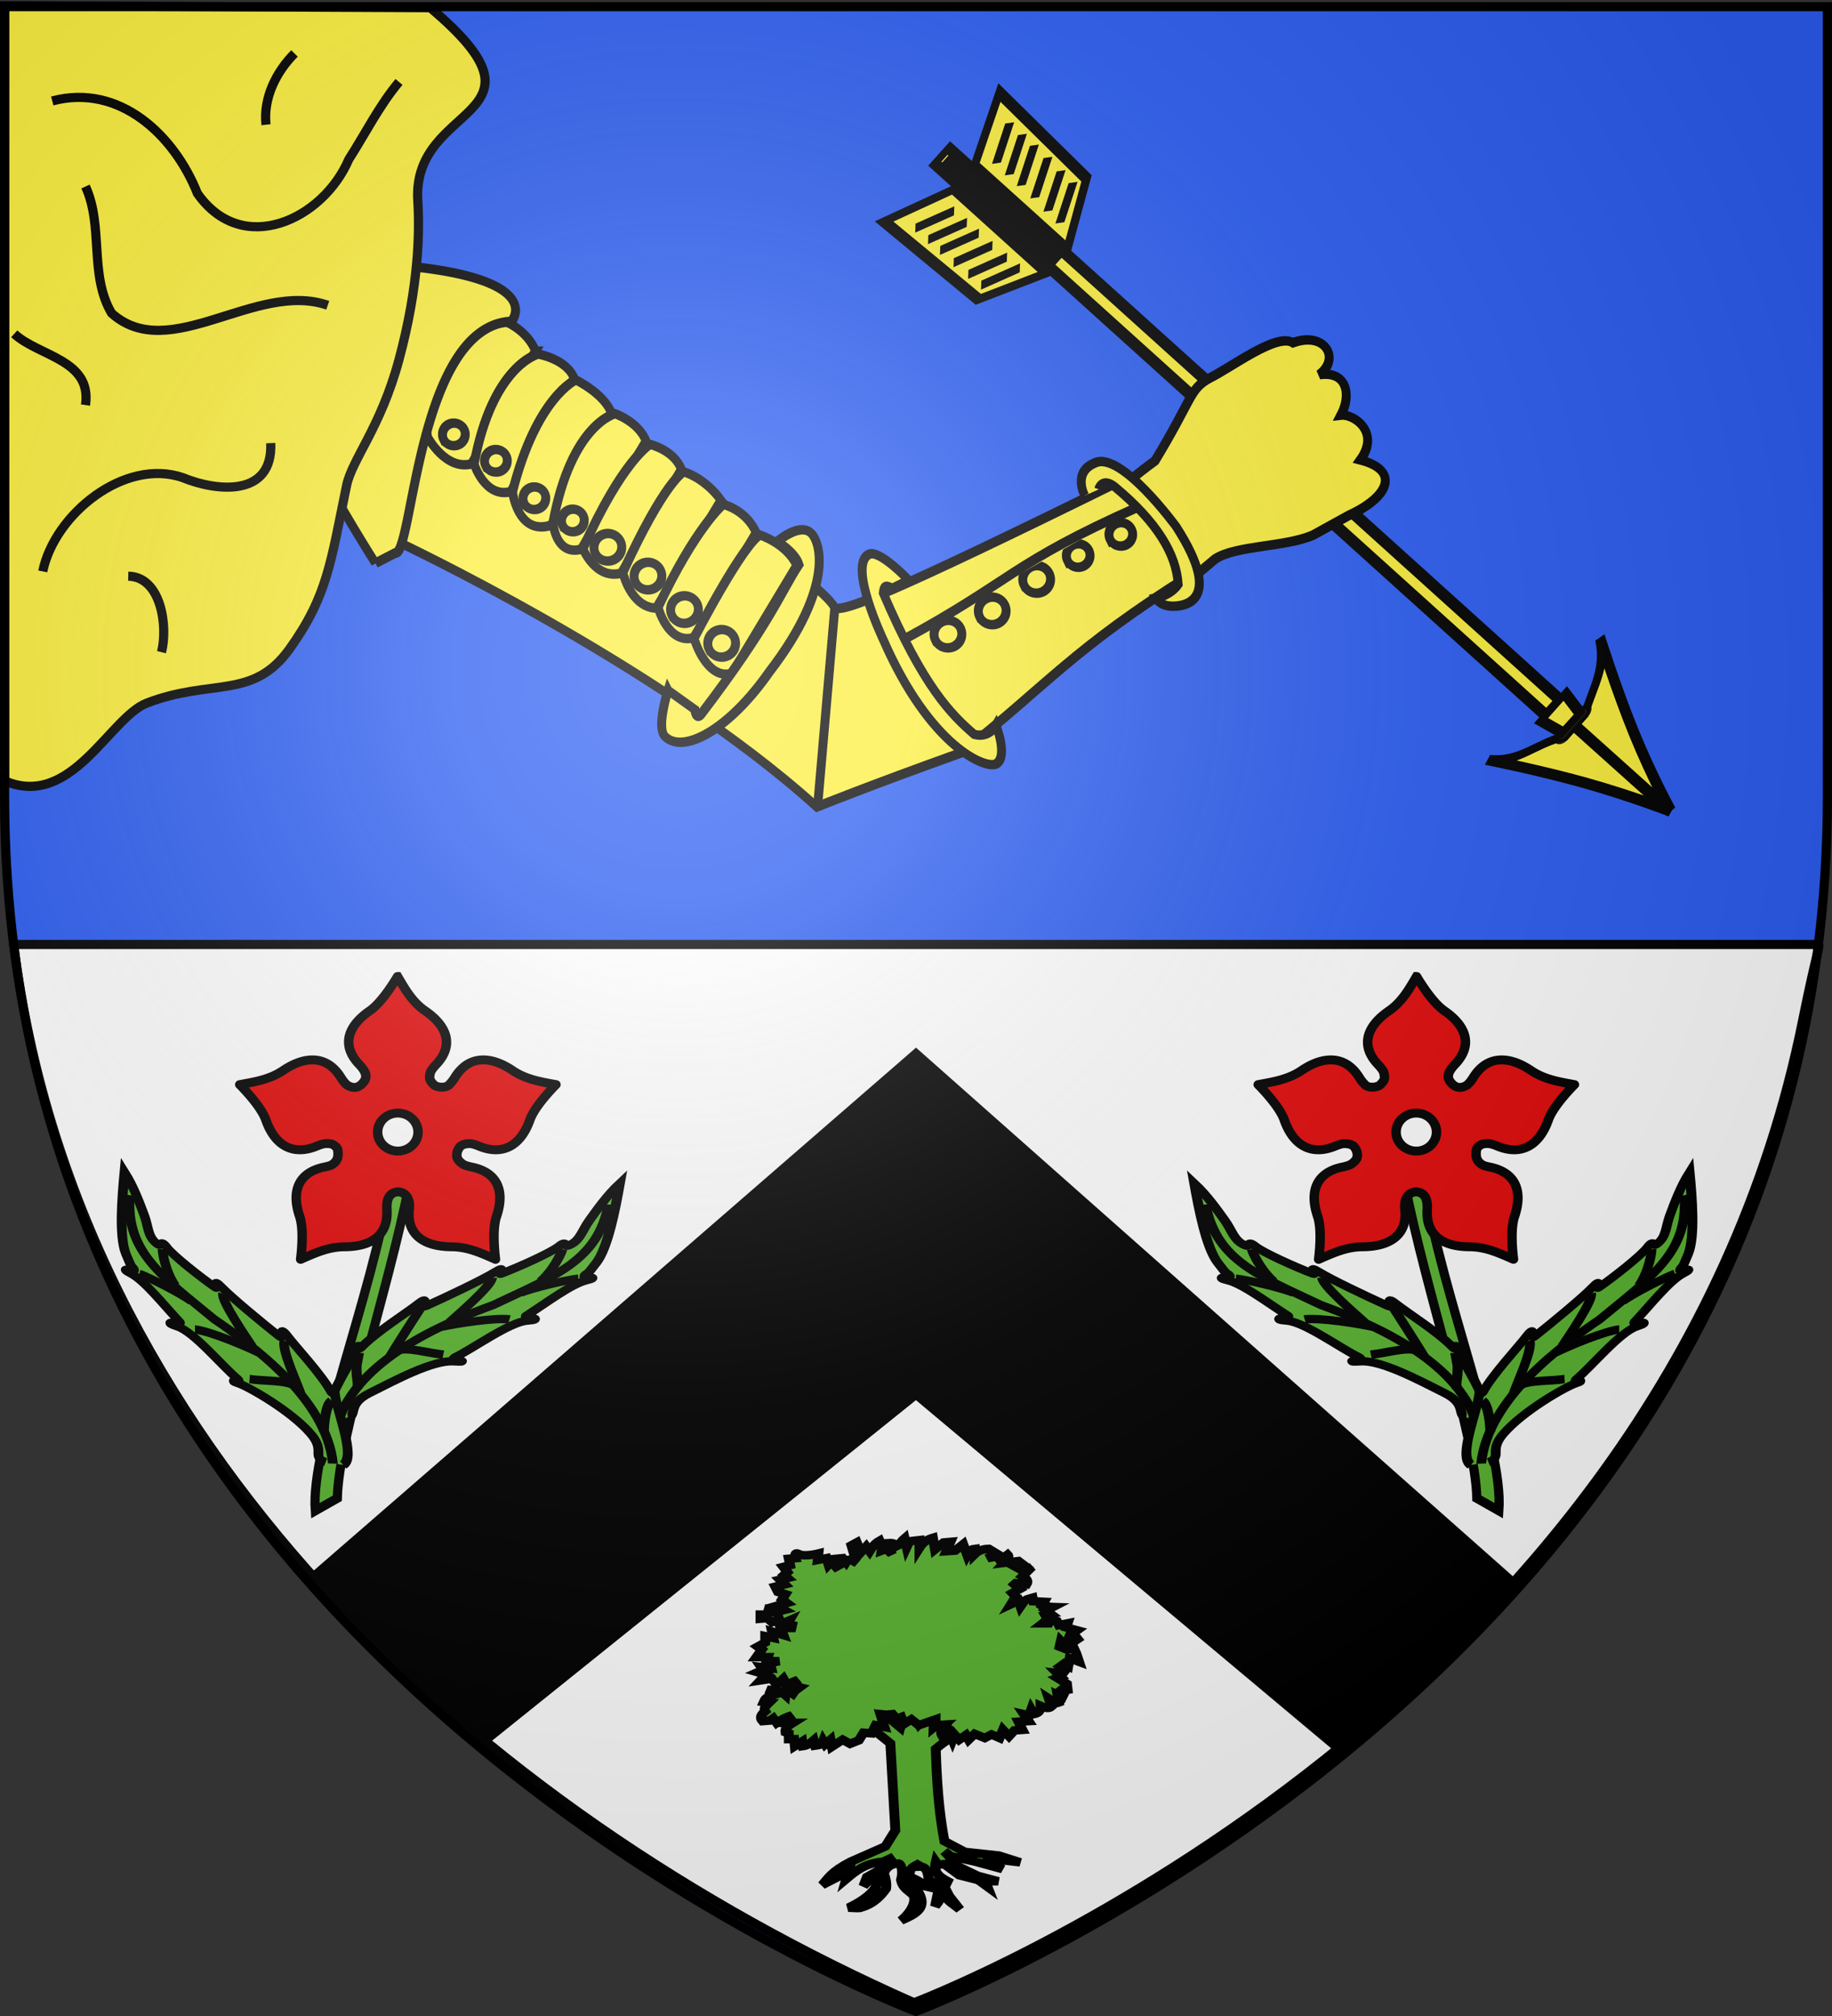
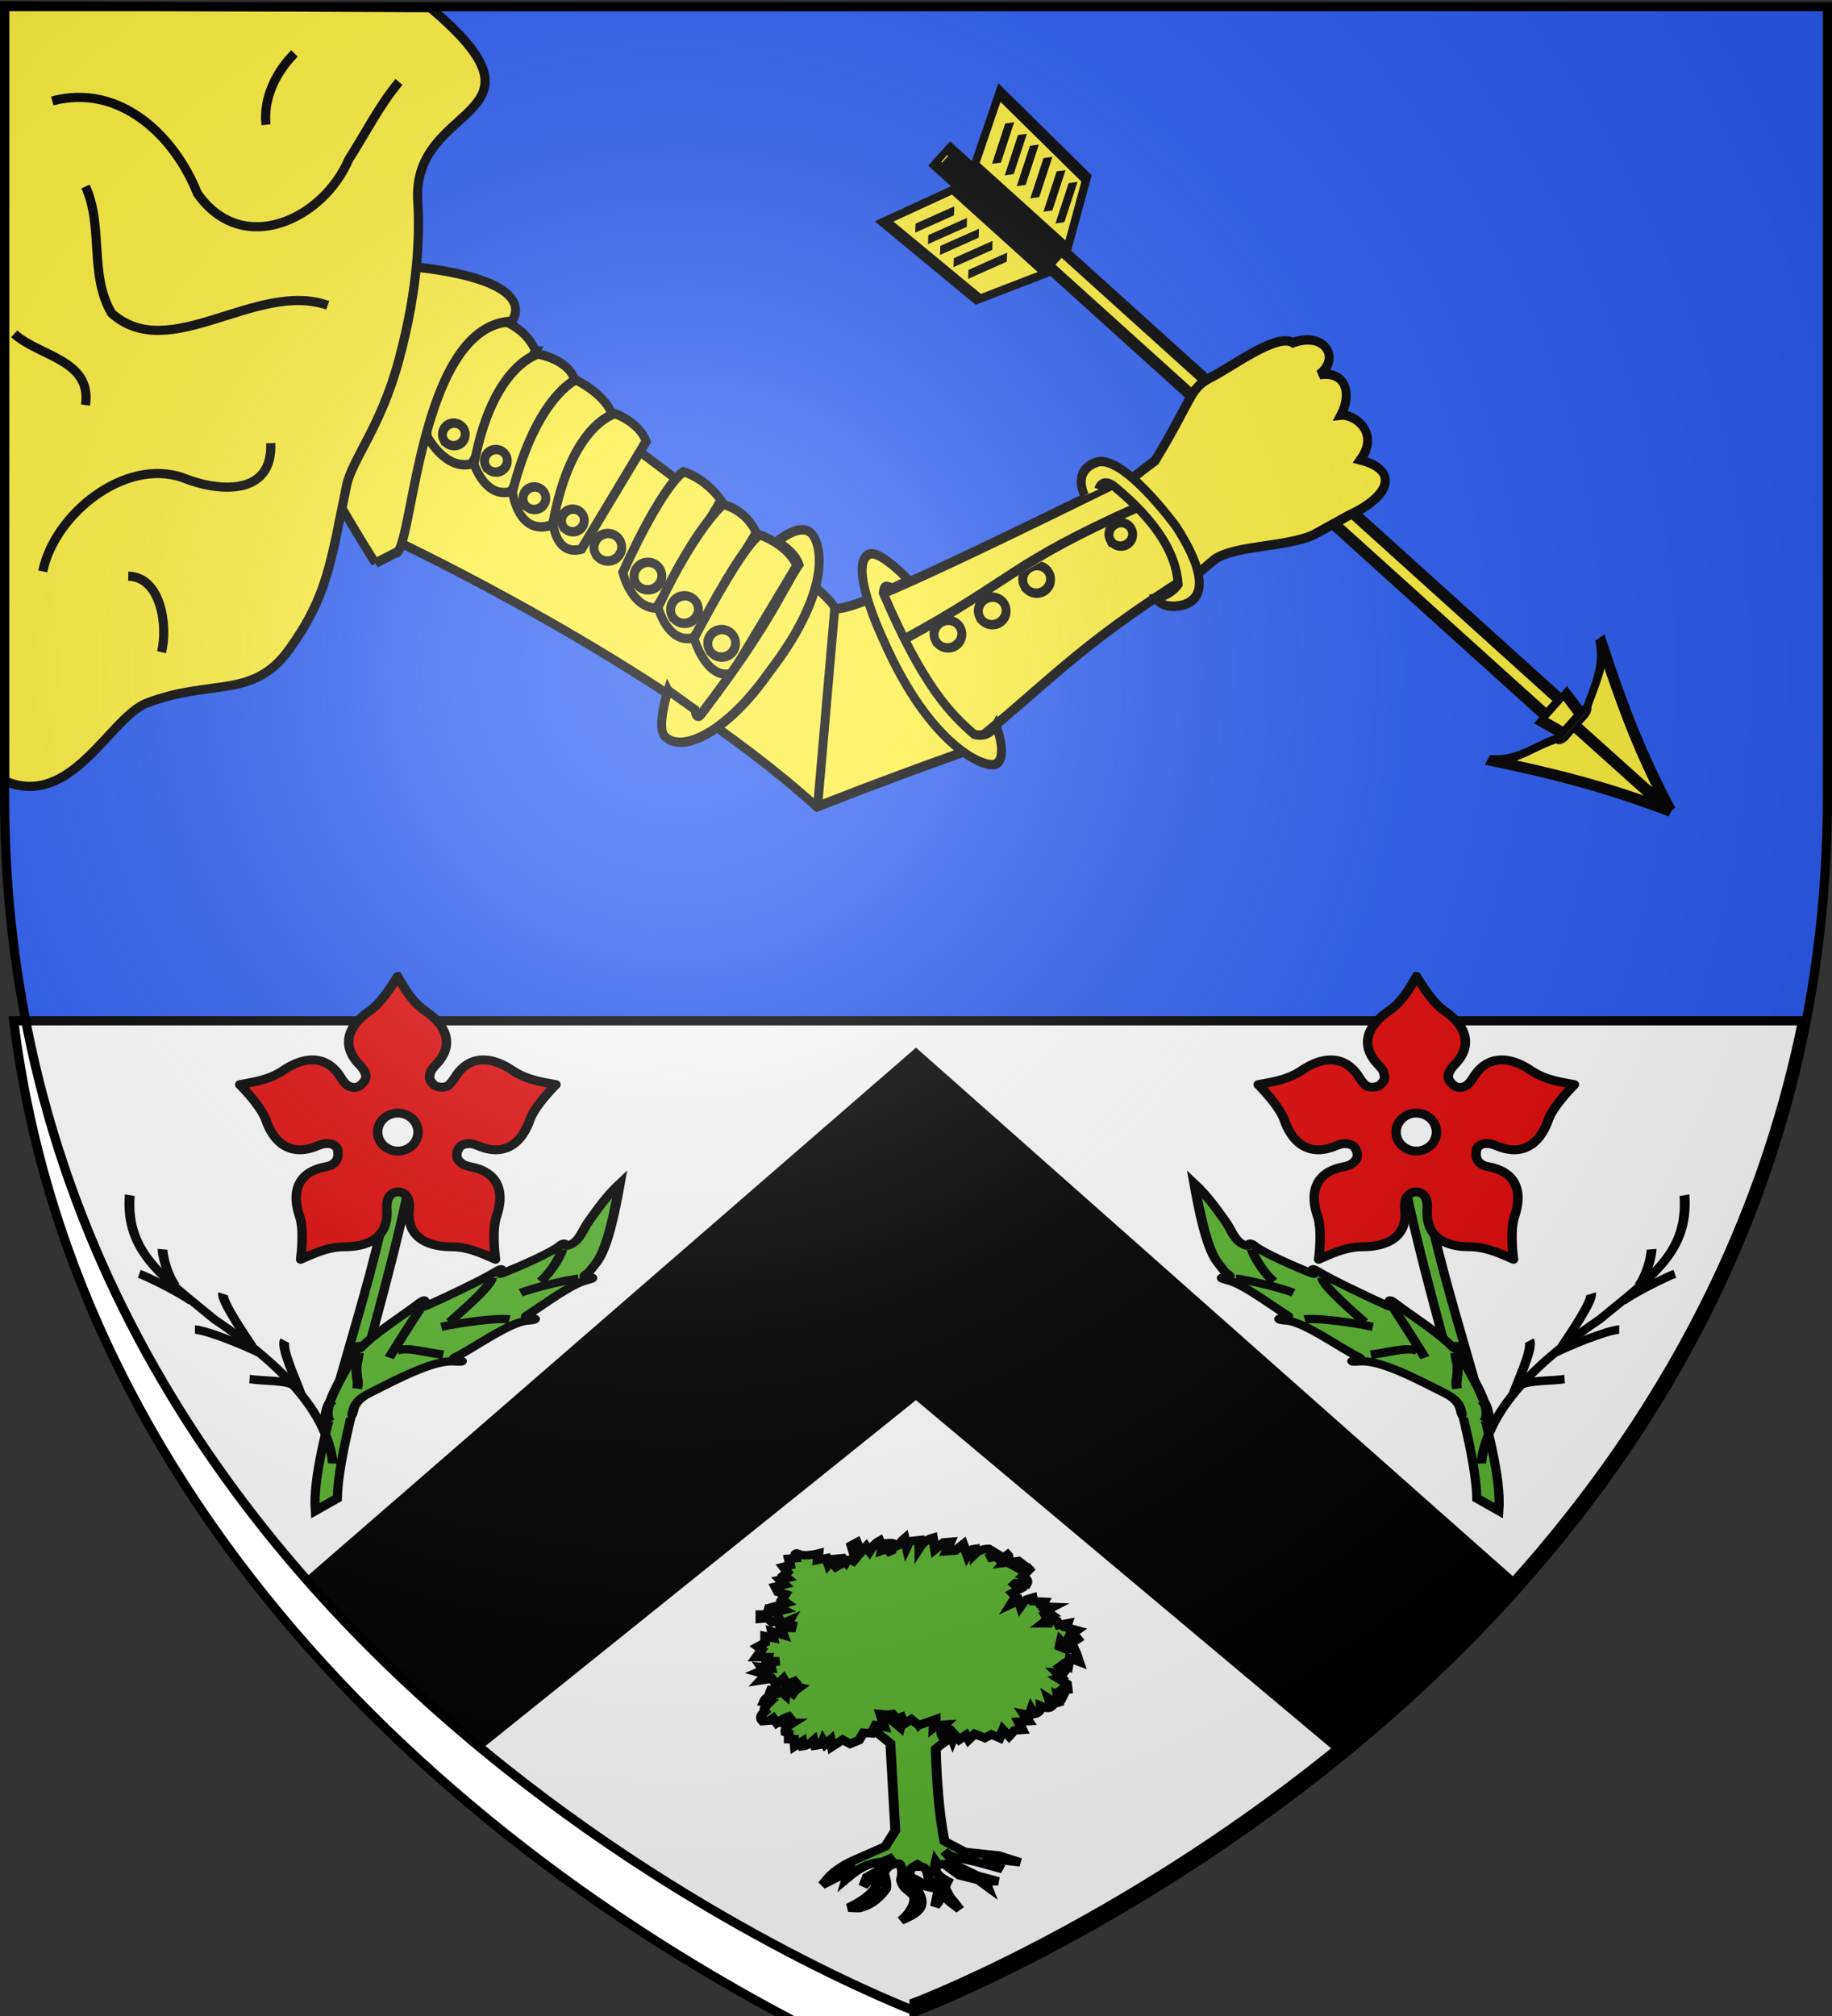
<svg xmlns="http://www.w3.org/2000/svg" xmlns:xlink="http://www.w3.org/1999/xlink" width="600" height="660" version="1.0">
  <rect width="100%" height="100%" fill="#333333" stroke="none" />
  <defs>
    <linearGradient id="h">
      <stop offset="0" style="stop-color:#fd0000;stop-opacity:1" />
      <stop offset=".5" style="stop-color:#e77275;stop-opacity:.659" />
      <stop offset="1" style="stop-color:black;stop-opacity:.323" />
    </linearGradient>
    <linearGradient id="b">
      <stop offset="0" style="stop-color:white;stop-opacity:.314" />
      <stop offset=".19" style="stop-color:white;stop-opacity:.251" />
      <stop offset=".6" style="stop-color:#6b6b6b;stop-opacity:.125" />
      <stop offset="1" style="stop-color:black;stop-opacity:.125" />
    </linearGradient>
    <linearGradient id="n">
      <stop offset="0" style="stop-color:#fd0000;stop-opacity:1" />
      <stop offset=".5" style="stop-color:#e77275;stop-opacity:.659" />
      <stop offset="1" style="stop-color:black;stop-opacity:.323" />
    </linearGradient>
    <linearGradient id="d">
      <stop offset="0" style="stop-color:#fd0000;stop-opacity:1" />
      <stop offset=".5" style="stop-color:#e77275;stop-opacity:.659" />
      <stop offset="1" style="stop-color:black;stop-opacity:.323" />
    </linearGradient>
    <linearGradient id="c">
      <stop offset="0" style="stop-color:white;stop-opacity:.314" />
      <stop offset=".19" style="stop-color:white;stop-opacity:.251" />
      <stop offset=".6" style="stop-color:#6b6b6b;stop-opacity:.125" />
      <stop offset="1" style="stop-color:black;stop-opacity:.125" />
    </linearGradient>
    <linearGradient id="f">
      <stop offset="0" style="stop-color:white;stop-opacity:1" />
      <stop offset="1" style="stop-color:white;stop-opacity:1" />
    </linearGradient>
    <linearGradient id="g">
      <stop offset="0" style="stop-color:white;stop-opacity:0" />
      <stop offset="1" style="stop-color:black;stop-opacity:.646" />
    </linearGradient>
    <linearGradient id="e">
      <stop offset="0" style="stop-color:white;stop-opacity:.314" />
      <stop offset=".19" style="stop-color:white;stop-opacity:.251" />
      <stop offset=".6" style="stop-color:#6b6b6b;stop-opacity:.125" />
      <stop offset="1" style="stop-color:black;stop-opacity:.125" />
    </linearGradient>
    <linearGradient id="a">
      <stop offset="0" style="stop-color:#fd0000;stop-opacity:1" />
      <stop offset=".5" style="stop-color:#e77275;stop-opacity:.659" />
      <stop offset="1" style="stop-color:black;stop-opacity:.323" />
    </linearGradient>
    <linearGradient id="i">
      <stop offset="0" style="stop-color:white;stop-opacity:.314" />
      <stop offset=".19" style="stop-color:white;stop-opacity:.251" />
      <stop offset=".6" style="stop-color:#6b6b6b;stop-opacity:.125" />
      <stop offset="1" style="stop-color:black;stop-opacity:.125" />
    </linearGradient>
    <linearGradient id="k">
      <stop offset="0" style="stop-color:white;stop-opacity:1" />
      <stop offset=".229" style="stop-color:white;stop-opacity:1" />
      <stop offset="1" style="stop-color:black;stop-opacity:1" />
    </linearGradient>
    <linearGradient id="j">
      <stop offset="0" style="stop-color:white;stop-opacity:0" />
      <stop offset="1" style="stop-color:black;stop-opacity:.646" />
    </linearGradient>
    <linearGradient id="l">
      <stop offset="0" style="stop-color:white;stop-opacity:.314" />
      <stop offset=".19" style="stop-color:white;stop-opacity:.251" />
      <stop offset=".6" style="stop-color:#6b6b6b;stop-opacity:.125" />
      <stop offset="1" style="stop-color:black;stop-opacity:.125" />
    </linearGradient>
    <linearGradient id="m">
      <stop offset="0" style="stop-color:white;stop-opacity:.314" />
      <stop offset=".19" style="stop-color:white;stop-opacity:.251" />
      <stop offset=".6" style="stop-color:#6b6b6b;stop-opacity:.125" />
      <stop offset="1" style="stop-color:black;stop-opacity:.125" />
    </linearGradient>
    <g id="p">
      <path id="o" d="M0 0v1h.5L0 0z" transform="rotate(18 3.157 -.5)" />
      <use xlink:href="#o" width="810" height="540" transform="scale(-1 1)" />
    </g>
    <g id="q">
      <use xlink:href="#p" width="810" height="540" transform="rotate(72)" />
      <use xlink:href="#p" width="810" height="540" transform="rotate(144)" />
    </g>
    <radialGradient xlink:href="#b" id="v" cx="221.445" cy="226.331" r="300" fx="221.445" fy="226.331" gradientTransform="matrix(1.353 0 0 1.349 -77.63 -85.747)" gradientUnits="userSpaceOnUse" />
  </defs>
  <g style="display:inline">
    <path d="M300 658.5s298.5-112.32 298.5-397.772V2.176H1.5v258.552C1.5 546.18 300 658.5 300 658.5z" style="fill:#2b5df2;fill-opacity:1;fill-rule:evenodd;stroke:none" />
-     <path d="M299.35 655.665s244.776-92.105 291.014-321.472c4.823-23.923 6.083-24.987 4.96-24.987H4.498c20.04 162.53 151.81 283.292 294.852 346.459z" style="fill:#fff;fill-opacity:1;fill-rule:evenodd;stroke:#000;stroke-width:3;stroke-linecap:butt;stroke-linejoin:miter;stroke-miterlimit:4;stroke-opacity:1;stroke-dasharray:none;display:inline" />
+     <path d="M299.35 655.665s244.776-92.105 291.014-321.472H4.498c20.04 162.53 151.81 283.292 294.852 346.459z" style="fill:#fff;fill-opacity:1;fill-rule:evenodd;stroke:#000;stroke-width:3;stroke-linecap:butt;stroke-linejoin:miter;stroke-miterlimit:4;stroke-opacity:1;stroke-dasharray:none;display:inline" />
    <path d="M300 344.972 102.203 516.633c16.372 21.592 36.43 37.68 54.64 54.778L300 456.441l140.254 117.554c18.25-17.134 39.638-33.575 56.041-55.222z" style="fill:#000;fill-opacity:1;fill-rule:evenodd;stroke:#000;stroke-width:3;stroke-linecap:butt;stroke-linejoin:miter;stroke-miterlimit:4;stroke-opacity:1;display:inline" />
    <g style="fill:#5ab532;stroke:#000;stroke-opacity:1;stroke-width:6.577;stroke-miterlimit:4;stroke-dasharray:none">
      <path d="m91.999 877.172 36.853 21.604 42.89-15.885-44.479-20.969L92 877.172z" style="fill:#5ab532;fill-opacity:1;fill-rule:evenodd;stroke:#000;stroke-opacity:1;stroke-width:6.577;stroke-miterlimit:4;stroke-dasharray:none" transform="matrix(.491 0 0 .424 236.921 189.383)" />
      <path d="M103.307 872.94 96.68 885.72l14.675 13.729 3.314 67.221-6.628 12.308-23.196 11.835c-12.98 7.815-14.76 12.575-18.936 17.99l17.516-10.416-1.42 5.681c6.263-6.082 12.56-12.136 24.616-13.255l7.1-3.787c-3.016 2.391-7.366 2.506-9.94 10.415l-8.048 5.207-2.367 7.1c2.84-3.834 5.68-6.055 8.521-6.153 3.022 6.4-5.388 15.58-18.462 22.723 3.763.216 7.893.505 8.047 0 9.132-2.808 14.108-9.9 17.042-14.676.542-3.944-.283-7.89-1.42-11.834 1.526-5.504 5.996-7.691 9.941-7.575 1.16.349 3.323 4.724 1.42 12.782 1.15 6.086 4.637 7.826 8.048 11.361 2.82 5.432-2.13 14.469-8.047 19.883 8.247-4.475 22.157-9.639 7.1-28.877l8.995 2.367c-1.714-2.367-4.84-4.734-9.941-7.101-1.596-8.41 4.107-8.305 7.1-11.361l-1.42 3.313c5.653-.287 5.881 4.85 6.628 9.468l6.627 8.048-2.367 13.255c1.429-2.424 2.523-2.511 4.734-10.415 3.945 6.907 7.89 8.931 11.835 12.782l-7.1-10.415-5.208-11.835 6.627 1.894c-7.202-4.264-12.368-7.359-10.414-16.569l1.42 2.367 4.26-.473 9.942 8.52 12.781 3.788 6.154 5.207-1.42-4.26h8.521l-13.728-4.26L156.8 994.6l-9.467-11.834 4.26 3.787 16.569 4.26 17.989 5.68-12.309-8.52 24.143 3.314-14.201-5.208-22.723-2.84-13.625-8.281c-3.916-23.828-5.118-47.421-5.784-71.249 6.422-6.328 11.906-9.839 17.515-13.728l-9.94-11.362-8.995 8.521.473-15.148-10.415 12.782-8.047-16.096-4.26 18.462-14.676-14.201z" style="fill:#5ab532;fill-opacity:1;fill-rule:evenodd;stroke:#000;stroke-width:6.577;stroke-linecap:butt;stroke-linejoin:miter;stroke-miterlimit:4;stroke-opacity:1;stroke-dasharray:none" transform="matrix(.491 0 0 .424 236.921 189.383)" />
      <path d="m108.753 877.318-4.044-.45 2.696 9.885-5.841-1.348-2.696 6.29-5.391-.45-3.146 5.842-5.84 2.696-4.943-3.146-7.188 5.392-.899-5.392-3.594 3.595-1.348-2.696c-1.2 3.586-3.386 3.232-5.392 3.594l-.898-4.043c-2.097 2.098-4.26 4.06-7.19 4.493l-.449-3.595-4.942 3.595-.45-5.392h-3.593v-4.493l-2.247-.898c-.445-2.92 2.045-5.105 4.942-7.19H40.91l4.942-5.84c-3.445 1.232-6.89 2.923-10.334 5.84l-2.246-3.594-2.247 1.798-4.942.449c-2.026-2.546-.96-5.092 1.797-7.638-1.305-2.247.693-4.493 2.696-6.74l-3.594-.449c.752-1.947 1.135-3.894 7.638-5.84l-5.392-3.595c4.282.393 8.665.387 12.131 4.044l.45-4.493 4.492 3.594 1.348-2.246 3.145-2.696-4.942-1.348 4.044-4.493-7.638 3.594-2.247-4.493-4.493 4.943-3.145-4.943-7.638 1.348 3.594-4.493-5.391-1.797 3.594-1.797-1.348-2.247 6.74.899-.899-4.044 6.29-1.348h-8.536l.898-3.145h-7.638l3.595-5.84-2.696-2.247 4.942-3.145v-4.942l5.392 1.347-.899-4.942 7.638 2.696-1.797-5.392h7.189l.449-2.246-3.145-.899 1.348-2.695-5.392 2.695-1.348-3.594-4.942 2.246-3.145-3.145-4.493.45v-3.145h4.493l.899-3.595 4.043 1.797 6.29-1.797-4.942-3.145 6.74-2.246-3.145-2.696 2.246-4.044-4.942-1.797-1.797-4.044 6.29-1.797-3.145-3.594 4.942-1.348-2.247-2.247 2.247-2.246-2.696-4.044 4.493-1.348-.898-4.942 4.492-.45s-1.347-5.39 2.247-3.144c3.594 2.246 13.03-.45 13.03-.45l-.45 4.943 5.841-1.348 1.348 4.942 1.797-2.247 3.145 4.044 3.595-2.246c-1.69-.706-2.232-2.561-3.145-4.044l4.043-.45 2.247 3.146c1.647-3.062 3.295-1.97 4.942-.899l1.348-1.797-2.696-10.334 3.595-2.246 2.695 7.638 3.595-4.493 2.246 3.594c1.629-3.005 3.441-5.917 6.74-8.087 1.419 3.516 1.614 5.808 1.348 7.638l3.145-1.348 3.594 4.044-2.246-8.537c4.283-.39 5.799 1.988 7.638 4.044-.813-2.546.575-5.092 3.145-7.638l1.348 6.739 1.797-4.493 6.74-.899v5.841c2.497-4.534 5.646-6.468 8.985-7.638l1.348 8.986 5.84-5.391 4.494-.45-2.696 7.19 5.841-.45 5.392-4.942 2.695 8.536c1.055-2.042 1.483-4.503 4.943-4.942v4.044c2.307-2.605 5.433-3.981 9.435-4.044l4.493 3.145-5.392 4.044 6.29-1.348 2.247 3.145 4.942-4.493c1.333 1.576-.234 3.878-2.246 6.29l9.435-1.348 3.594 3.145-5.391 1.348 3.594 2.247h2.696l4.493-2.247-6.29 7.189c2.788 1.719 4.133 3.726 2.696 6.29l-7.19-.899-.898.9 3.595 3.593-4.943 3.146 2.247 2.695-3.145 5.841 4.942-2.696 1.348 4.493c1.417-2.326 2.376-5.111 5.391-5.84l2.696-.9.45 2.697 7.188.449-2.696 5.392c3.487-3.012 5.829-1.448 8.537-1.348l-4.493 2.695 3.145 2.696-3.594.899c1.393 2.595.174 4.536-1.797 6.29h4.043l1.798-3.145 3.594 1.348 1.348 3.145 5.84-1.348-.898 3.145 7.189 2.247-2.696 2.246 3.145 4.493-4.044 3.145-2.246-3.145-1.797 4.942-3.145-3.594-.899 4.493 4.942 2.246 4.493-1.347 1.798 4.492 1.797 6.29-6.29-2.695-.899 5.84-2.696-1.796-2.696 2.246 3.595 2.696-1.797 2.696-4.044-.45 2.696 3.145-2.247.899 6.29 4.493.45 4.493-2.696.45-3.145-2.697 3.594 4.943-1.348 3.145-3.145-1.797.899 5.84c-3.559 1.576-4.717-1.65-6.74-3.145l1.798 6.29c-1.866 1.976-4.49.91-7.19-.449.11 3.302-1.214 5.529-4.492 6.29l-1.797-3.594-1.348 4.493-3.595-.899 3.145 5.392-6.74.45 2.697 6.29-5.392.449-3.594 4.493-4.044-4.943-2.246 6.29-5.392-2.695-4.493 2.696-6.74-3.145-4.043 4.492-1.797-3.594-4.493 3.594-3.145-4.043-1.348 4.043-2.247-6.29-4.493 3.595c-1.59-2.996-.847-5.99 1.798-8.986l-6.29.45v-4.494l-11.233 4.493-4.942-4.493-4.943 3.594-1.797-5.391-3.145 1.348-2.696-3.595-4.043.45z" style="fill:#5ab532;fill-opacity:1;fill-rule:evenodd;stroke:#000;stroke-width:6.577;stroke-linecap:butt;stroke-linejoin:miter;stroke-miterlimit:4;stroke-opacity:1;stroke-dasharray:none" transform="matrix(.491 0 0 .424 236.921 189.383)" />
    </g>
    <g style="display:inline;stroke:#000;stroke-opacity:1;stroke-width:3;stroke-miterlimit:4;stroke-dasharray:none">
      <g style="stroke:#000;stroke-opacity:1;stroke-width:3;stroke-miterlimit:4;stroke-dasharray:none" transform="translate(-451.04 385.292)">
        <path id="r" d="M578.968 1.684c-6.443 38.582-26.256 86.228-24.676 107.616l7.228-4.094C561.904 85 578.11 37.882 585.06 2.388c-10.688-3.114 2.22-4.913-6.093-.704z" style="fill:#5ab532;fill-opacity:1;fill-rule:evenodd;stroke:#000;stroke-width:3;stroke-linecap:butt;stroke-linejoin:miter;stroke-miterlimit:4;stroke-opacity:1;stroke-dasharray:none" />
        <g style="stroke:#000;stroke-opacity:1;stroke-width:5.677;stroke-miterlimit:4;stroke-dasharray:none">
          <g id="s" style="stroke:#000;stroke-opacity:1;stroke-width:18.225;stroke-miterlimit:4;stroke-dasharray:none">
            <path d="M751.085-187.522c-16.48-33.62 64.919-111.64 84.285-144.41 4.81-8.138-1.36 8.396 6.44 2.627 32.072-23.717 97.18-48.727 121.531-61.547s.867 11.621 11.648 9.414c41.138-8.42 111.67-24.729 136.649-33.989 24.978-9.26 1.266 8.205 9.949 7.075 31.704-4.13 95.989-16.962 113.374-26.295 17.386-9.334 7.101 5.924 18.963 3.52 21.221-4.301 28.452-23.438 47.034-41.79 18.582-18.353 43.614-43.61 71.181-61.516-21.483 53.426-53.29 129.749-80.386 155.24-27.095 25.49-18.387 14.887-26.941 20.858-6.795 4.742 28.88 11.982.573 11.418-28.308-.565-80.35 25.544-122.572 42.142-4.497 1.769 32.536 18.013.29 10.848-32.244-7.164-107.584 29.081-144.734 37.85-10.928 2.578 31.244 21.125-3.766 7.54-35.613-13.82-106.933 6.76-161.571 20.874-45.865 11.849-32.29 41.924-49.66 39.447" style="fill:#5ab532;fill-opacity:1;fill-rule:evenodd;stroke:#000;stroke-width:18.225;stroke-linecap:butt;stroke-linejoin:miter;stroke-miterlimit:4;stroke-opacity:1;stroke-dasharray:none" transform="matrix(.176 -.046 .042 .143 434.995 141.664)" />
-             <path d="M769.853-193.618c71.89-117.692 241.407-143.24 321.849-152.564 120.603-27.869 202.17-35.136 250.4-149.512" style="fill:none;stroke:#000;stroke-width:18.225;stroke-linecap:butt;stroke-linejoin:miter;stroke-miterlimit:4;stroke-opacity:1;stroke-dasharray:none" transform="matrix(.176 -.046 .042 .143 434.995 141.664)" />
            <path d="M813.847-244.08c7.03-13.896 3.112-20.662 10.72-48.801l10.726-26.3m49.944 27.145c12.252-14.942 72.007-80.194 81.738-90.698m40.492 48.742c20.215-12.59 91.62-54.4 95.306-70.227m82.073 34.12c19.885-10.749 44.634-37.787 54.525-56.198M902.053-302.451c20.076-3.47 53.453 23.212 78.088 33.89m10.696-60.082c25.84 1.183 97.209 9.658 121.479 22.088m32.959-50.28c23.292-4.053 87.784-1.765 106.734 1.723" style="fill:none;stroke:#000;stroke-width:18.225;stroke-linecap:butt;stroke-linejoin:miter;stroke-miterlimit:4;stroke-opacity:1;stroke-dasharray:none" transform="matrix(.176 -.046 .042 .143 434.995 141.664)" />
          </g>
        </g>
        <g style="stroke:#000;stroke-opacity:1;stroke-width:5.677;stroke-miterlimit:4;stroke-dasharray:none">
          <g id="t" style="stroke:#000;stroke-opacity:1;stroke-width:18.225;stroke-miterlimit:4;stroke-dasharray:none">
-             <path d="M752.764-201.763c-13.333-29.764 63.24-97.398 82.606-130.17 4.81-8.137-1.36 8.397 6.44 2.628 32.072-23.717 97.18-48.727 121.531-61.547s.867 11.621 11.648 9.414c41.138-8.42 111.67-24.729 136.649-33.989 24.978-9.26 1.266 8.205 9.949 7.075 31.704-4.13 95.989-16.962 113.374-26.295 17.386-9.334 7.101 5.924 18.963 3.52 21.221-4.301 28.451-23.438 47.034-41.79 18.582-18.353 43.614-43.61 71.181-61.516-21.483 53.426-53.29 129.749-80.386 155.24-27.096 25.49-18.387 14.887-26.941 20.858-6.795 4.742 28.88 11.982.573 11.418-28.308-.565-80.35 25.544-122.572 42.142-4.497 1.769 32.536 18.013.29 10.848-32.244-7.164-107.584 29.081-144.734 37.85-10.928 2.578 16.725 11.934-3.766 7.54-20.49-4.394-109.254-2.18-161.571 20.874-41.15 18.134-21.921 43-50.578 39.062" style="fill:#5ab532;fill-opacity:1;fill-rule:evenodd;stroke:#000;stroke-width:18.225;stroke-linecap:butt;stroke-linejoin:miter;stroke-miterlimit:4;stroke-opacity:1;stroke-dasharray:none" transform="matrix(-.158 -.086 -.079 .128 666.421 184.855)" />
            <path d="M769.853-193.618c71.89-117.692 241.407-143.24 321.849-152.564 120.603-27.869 202.17-35.136 250.4-149.512" style="fill:none;stroke:#000;stroke-width:18.225;stroke-linecap:butt;stroke-linejoin:miter;stroke-miterlimit:4;stroke-opacity:1;stroke-dasharray:none" transform="matrix(-.158 -.086 -.079 .128 666.421 184.855)" />
            <path d="M813.847-244.08c7.03-13.896 23.741-53.928 17.849-67.824v-.661m53.54 20.53c12.253-14.943 76.492-67.137 76.777-86.765m45.454 44.808c20.215-12.59 91.62-54.4 95.306-70.227m82.073 34.12c19.885-10.749 44.634-37.787 54.525-56.198M902.053-302.451c20.076-3.47 53.453 23.212 78.088 33.89m10.696-60.082c25.84 1.183 97.209 9.658 121.479 22.088m32.959-50.28c23.292-4.053 87.784-1.765 106.734 1.723" style="fill:none;stroke:#000;stroke-width:18.225;stroke-linecap:butt;stroke-linejoin:miter;stroke-miterlimit:4;stroke-opacity:1;stroke-dasharray:none" transform="matrix(-.158 -.086 -.079 .128 666.421 184.855)" />
          </g>
        </g>
        <g id="u" style="stroke:#000;stroke-opacity:1;stroke-width:5.677;stroke-miterlimit:4;stroke-dasharray:none">
          <g style="display:inline;stroke:#000;stroke-opacity:1;stroke-width:5.677;stroke-miterlimit:4;stroke-dasharray:none">
            <g style="stroke:#000;stroke-opacity:1;stroke-width:5.677;stroke-miterlimit:4;stroke-dasharray:none">
              <path d="M927.28 651.197c-.001-.044-8.655 16.005-16.594 21.843-13.968 10.272-16.98 22.6-6.532 34.313 4.848 5.434 5.345 8.937 1.532 12.75-.884.883-1.783 1.451-2.688 1.75-2.043.674-4.11.03-5.969-1.156-1.289-1.075-2.55-2.73-3.875-5-7.91-13.558-20.602-14.486-34.687-4.375-8.006 5.747-16.94 7.218-26.031 9-.042-.013 12.557 13.176 15.656 22.53 5.452 16.46 16.257 23.132 30.625 16.813 1.763-.775 3.298-1.294 4.656-1.562 1.822-.126 3.772-.165 5.188.687 1.436.865 2.527 1.874 2.75 3.375.733 4.945-.509 7.576-3.907 9.657-.031.02-.062.043-.093.062-1.122.45-2.452.82-4 1.156-15.338 3.334-20.138 15.074-14.875 31.594 2.991 9.39.567 27.473.593 27.438 8.403-3.903 16.49-7.975 26.344-8.032 17.338-.1 26.386-8.258 25.5-23.906-.571-10.094 4.33-11.015 6.688-11.25 2.809.092 7.57 2.156 6.719 11.25-1.57 15.618 8.162 23.807 25.5 23.906 9.855.057 17.94 4.129 26.343 8.032.026.035-2.397-18.048.594-27.438 5.263-16.52.432-28.26-14.906-31.594-1.889-.41-3.43-.884-4.688-1.468-1.787-1.158-3.373-2.63-4.031-4.438v-.031c-.01-.021-.025-.04-.031-.063-.293-1.079-.147-3.07.188-4.062.43-1.278 1.412-3.25 2.53-3.75 1.582-1.002 3.62-1.237 5.688-1.125 1.373.264 2.929.775 4.719 1.562 14.368 6.319 25.173-.353 30.625-16.812 3.1-9.355 15.698-22.544 15.656-22.531-9.092-1.782-18.025-3.253-26.031-9-14.085-10.11-26.777-9.183-34.687 4.375-1.078 1.846-2.115 3.26-3.157 4.312-1.84 2.791-7.803 2.373-9.718.219-1.213-1.471-1.728-2.037-2.125-3.063-.415-1.651-.122-3.477.5-5.25.676-1.335 1.738-2.781 3.187-4.406 10.45-11.712 7.406-24.072-6.562-34.344-7.94-5.838-12.09-13.872-16.594-21.968zm.156 87.343c6.702 0 12.156 5.454 12.156 12.157 0 6.702-5.454 12.125-12.156 12.125a12.117 12.117 0 0 1-12.125-12.125c0-6.703 5.422-12.157 12.125-12.157z" style="fill:#e20909;fill-opacity:1;fill-rule:evenodd;stroke:#000;stroke-width:5.677;stroke-linecap:butt;stroke-linejoin:miter;stroke-miterlimit:4;stroke-opacity:1;stroke-dasharray:none" transform="matrix(.545 0 0 .512 75.883 -399.02)" />
            </g>
          </g>
        </g>
        <use xlink:href="#r" width="600" height="660" style="stroke:#000;stroke-opacity:1;stroke-width:3;stroke-miterlimit:4;stroke-dasharray:none" transform="matrix(-1 0 0 1 1496.234 0)" />
        <use xlink:href="#s" width="600" height="660" style="stroke:#000;stroke-opacity:1;stroke-width:3;stroke-miterlimit:4;stroke-dasharray:none" transform="matrix(-1 0 0 1 1496.234 0)" />
        <use xlink:href="#t" width="600" height="660" style="stroke:#000;stroke-opacity:1;stroke-width:3;stroke-miterlimit:4;stroke-dasharray:none" transform="matrix(-1 0 0 1 1496.234 0)" />
        <use xlink:href="#u" width="600" height="660" style="stroke:#000;stroke-opacity:1;stroke-width:3;stroke-miterlimit:4;stroke-dasharray:none" transform="matrix(-1 0 0 1 1496.234 0)" />
      </g>
      <g style="fill:#fcef3c;display:inline;stroke:#000;stroke-opacity:1;stroke-width:1.984;stroke-miterlimit:4;stroke-dasharray:none">
        <g style="fill:#fcef3c;display:inline;stroke:#000;stroke-opacity:1;stroke-width:1.984;stroke-miterlimit:4;stroke-dasharray:none">
          <g style="fill:#fcef3c;stroke:#000;stroke-opacity:1;stroke-width:1.984;stroke-miterlimit:4;stroke-dasharray:none">
            <g style="fill:#fcef3c;display:inline;stroke:#000;stroke-opacity:1;stroke-width:4.243;stroke-miterlimit:4;stroke-dasharray:none">
              <g style="fill:#fcef3c;stroke:#000;stroke-opacity:1;stroke-width:4.474;stroke-miterlimit:4;stroke-dasharray:none" transform="matrix(-.578 .635 -.384 -.355 714.582 94.784)">
                <path d="M278.385 16.808s-4.776 23.448-12.342 49.962c-7.566 26.514-17.921 56.094-17.921 56.094 6.526-15.469 15.533-17.622 25.884-25.628l5.145-.099.179-.003 5.144-.1c9.55 10.948 19.757 10.474 26.957 26.298 0 0-10.506-28.175-18.768-54.806-8.262-26.632-14.278-51.718-14.278-51.718zM278.664 25.969l.652 71.162" style="fill:#fcef3c;fill-rule:evenodd;stroke:#000;stroke-width:4.474;stroke-linecap:butt;stroke-linejoin:miter;stroke-miterlimit:4;stroke-opacity:1;stroke-dasharray:none" />
                <rect width="14.984" height="3.123" x="270.208" y="102.496" ry="1.562" style="opacity:.9;fill:#fcef3c;fill-opacity:1;stroke:#000;stroke-width:4.474;stroke-miterlimit:4;stroke-opacity:1;stroke-dasharray:none" transform="rotate(-1.105) skewX(-.172)" />
                <path d="m274.386 100.342-1.64 15.03 13.877-.267-2.096-14.808-10.14.045z" style="fill:#fcef3c;fill-rule:evenodd;stroke:#000;stroke-width:4.474;stroke-linecap:butt;stroke-linejoin:miter;stroke-miterlimit:4;stroke-opacity:1;stroke-dasharray:none" />
              </g>
              <path d="M-614.179 273.951h487.421v7.594h-487.421z" style="fill:#fcef3c;fill-opacity:1;fill-rule:evenodd;stroke:#000;stroke-width:4.243;stroke-miterlimit:4;stroke-opacity:1;stroke-dasharray:none;stroke-dashoffset:0;display:inline" transform="matrix(.41 .37 -.605 .674 728.294 91.076)" />
              <g style="fill:#fcef3c;fill-opacity:1;stroke:#000;stroke-opacity:1;stroke-width:4.243;stroke-miterlimit:4;stroke-dasharray:none">
                <g style="fill:#fcef3c;fill-opacity:1;stroke:#000;stroke-width:4.243;stroke-opacity:1;stroke-miterlimit:4;stroke-dasharray:none">
                  <path d="m272.405 594.687-25.772 18.148 1.922-72.41 23.842-19.814.007 74.076zM283.35 594.315l25.771 18.148-1.922-72.41-23.842-19.814-.007 74.076z" style="fill:#fcef3c;fill-opacity:1;fill-rule:evenodd;stroke:#000;stroke-width:4.243;stroke-linecap:butt;stroke-linejoin:miter;stroke-opacity:1;display:inline;stroke-miterlimit:4;stroke-dasharray:none" transform="matrix(-.607 .673 -.41 -.37 728.294 91.076)" />
                  <path d="M277.76 519.846v90.463" style="fill:#fcef3c;fill-opacity:1;fill-rule:evenodd;stroke:#000;stroke-width:4.243;stroke-linecap:butt;stroke-linejoin:miter;stroke-opacity:1;stroke-miterlimit:4;stroke-dasharray:none" transform="matrix(-.607 .673 -.41 -.37 728.294 91.076)" />
                </g>
                <g style="fill:#fcef3c;fill-opacity:1;stroke:#000;stroke-opacity:1;stroke-width:4.243;stroke-miterlimit:4;stroke-dasharray:none">
                  <path d="m266.93 534.498-14.015 10.193" style="fill:#fcef3c;fill-opacity:1;fill-rule:evenodd;stroke:#000;stroke-width:4.243;stroke-linecap:butt;stroke-linejoin:miter;stroke-opacity:1;stroke-miterlimit:4;stroke-dasharray:none" transform="matrix(-.607 .673 -.41 -.37 728.294 91.076)" />
                  <path d="m266.68 544.446-14.015 10.193M266.293 555.521l-14.015 10.193M266.293 566.351l-14.015 10.193M266.293 575.907 252.278 586.1M266.293 586.1l-14.015 10.193" style="fill:#fcef3c;fill-opacity:1;fill-rule:evenodd;stroke:#000;stroke-width:4.243;stroke-linecap:butt;stroke-linejoin:miter;stroke-opacity:1;display:inline;stroke-miterlimit:4;stroke-dasharray:none" transform="matrix(-.607 .673 -.41 -.37 728.294 91.076)" />
                </g>
                <g style="fill:#fcef3c;fill-opacity:1;display:inline;stroke:#000;stroke-opacity:1;stroke-width:4.243;stroke-miterlimit:4;stroke-dasharray:none">
-                   <path d="m266.93 534.498-14.015 10.193" style="fill:#fcef3c;fill-opacity:1;fill-rule:evenodd;stroke:#000;stroke-width:4.243;stroke-linecap:butt;stroke-linejoin:miter;stroke-opacity:1;stroke-miterlimit:4;stroke-dasharray:none" transform="matrix(.607 -.673 -.41 -.37 391.147 465.098)" />
                  <path d="m266.68 544.446-14.015 10.193M266.293 555.521l-14.015 10.193M266.293 566.351l-14.015 10.193M266.293 575.907 252.278 586.1M266.293 586.1l-14.015 10.193" style="fill:#fcef3c;fill-opacity:1;fill-rule:evenodd;stroke:#000;stroke-width:4.243;stroke-linecap:butt;stroke-linejoin:miter;stroke-opacity:1;display:inline;stroke-miterlimit:4;stroke-dasharray:none" transform="matrix(.607 -.673 -.41 -.37 391.147 465.098)" />
                </g>
              </g>
            </g>
          </g>
        </g>
      </g>
      <g style="fill:#fcef3c;display:inline;stroke:#000;stroke-opacity:1;stroke-width:3;stroke-miterlimit:4;stroke-dasharray:none">
        <g style="fill:#fcef3c;display:inline;stroke:#000;stroke-opacity:1;stroke-width:3;stroke-miterlimit:4;stroke-dasharray:none">
          <g style="fill:#fcef3c;stroke:#000;stroke-opacity:1;stroke-width:3;stroke-miterlimit:4;stroke-dasharray:none">
            <g style="fill:#fcef3c;stroke:#000;stroke-opacity:1;stroke-width:3;stroke-miterlimit:4;stroke-dasharray:none">
              <g style="fill:#fcef3c;display:inline;stroke:#000;stroke-opacity:1;stroke-width:3.792;stroke-miterlimit:4;stroke-dasharray:none">
                <g style="fill:#fcef3c;stroke:#000;stroke-width:2.791;stroke-miterlimit:4;stroke-opacity:1;stroke-dasharray:none;display:inline">
                  <g style="fill:#fcef3c;stroke:#000;stroke-width:.833;stroke-miterlimit:4;stroke-opacity:1;stroke-dasharray:none">
                    <path d="M125.037 84.522c2.875-.133 7.022-2.21 9.367-1.928 9.216 1.998-.934.642 9.102-.546l5.879-7.831c-7.663.163-9.13-.839-14.044-1.6-5.88-3.4-5.947-4.236-8.11-4.324-2.277.022-7.718-.952-8.623.47-3.28.341-3.397 3.107-.903 3.513-2.534.744-1.9 2.825-.14 3.99-1.082.36-2.691 2.817.253 4.242-2.925 2.332-.95 3.987 3.302 3.863z" style="fill:#fcef3c;fill-opacity:1;fill-rule:evenodd;stroke:#000;stroke-width:.833;stroke-linecap:butt;stroke-linejoin:miter;stroke-miterlimit:4;stroke-opacity:1;stroke-dasharray:none;display:inline" transform="matrix(-3.083 1.533 1.678 3.371 673.68 -301.413)" />
                  </g>
                  <g style="fill:#fcef3c;stroke:#000;stroke-width:2.791;stroke-miterlimit:4;stroke-opacity:1;stroke-dasharray:none">
                    <path d="M357.407 214.952c88.218-.306 99.03-1.884 101.8-3.898-1.225-9.19 57.504-102.846 63.323-128.882l52.629 53.95s-57.785 66.527-82.596 124.42c0 0-18.046 1.291-49.121 4.66-34.614-6.738-46.512-12.605-90.315-16.587l4.28-33.663z" style="fill:#fcef3c;fill-opacity:1;fill-rule:evenodd;stroke:#000;stroke-width:2.791;stroke-linecap:butt;stroke-linejoin:miter;stroke-miterlimit:4;stroke-opacity:1;stroke-dasharray:none" transform="matrix(-.92 .458 .501 1.006 590.134 -223.53)" />
                    <path d="M367.031 214.35s-2.76-2.813-4.925 1.41c-7.129 14.753-7.953 25.546-4.284 33.601 3.79 1.95 8.446.783 8.446.783s-.059 2.682-3.95 4.384c-1.733.758-15.337 6.712-12.088-20.362 0 0 4.982-26.989 14.08-27.205 7.902-.584 7.609 7.205 7.609 7.205M434.134 213.4h5.667c.953-.53 1.484-2.835 3.446.077 1.88 29.833-2.221 40.54-5.89 48.596-3.574 2.924-7.527.476-7.527.476s.96 9.652 5.355 10.052c3.707.337 16.536-12.892 14.666-47.012 0 0-.49-24.377-8.107-24.142-3.692.116-7.61 11.953-7.61 11.953zM508.077 105.153l34.186 21.1c8.447-1.517 8.796-12.697 8.796-12.697-6.876-22.4-34.528-22.543-39.091-19.467 0 0-4.54 5-3.89 11.064z" style="fill:#fcef3c;fill-opacity:1;fill-rule:evenodd;stroke:#000;stroke-width:2.791;stroke-linecap:butt;stroke-linejoin:miter;stroke-miterlimit:4;stroke-opacity:1;stroke-dasharray:none" transform="matrix(-.92 .458 .501 1.006 590.134 -223.53)" />
                    <g style="fill:#fcef3c;stroke:#000;stroke-width:2.791;stroke-miterlimit:4;stroke-opacity:1;stroke-dasharray:none">
                      <path d="m500.617 114.223 34.087 21.298c8.447-1.517 6.614-12.003 6.614-12.003-19.278-23.392-33.834-20.36-33.834-20.36s-7.517 5-6.867 11.065z" style="fill:#fcef3c;fill-opacity:1;fill-rule:evenodd;stroke:#000;stroke-width:2.791;stroke-linecap:butt;stroke-linejoin:miter;stroke-miterlimit:4;stroke-opacity:1;stroke-dasharray:none" transform="matrix(-.92 .458 .501 1.006 591.4 -220.3)" />
                      <path d="M181.5 70.052c0 .808-.726 1.463-1.622 1.463-.896 0-1.623-.655-1.623-1.463s.727-1.463 1.623-1.463 1.623.655 1.623 1.463z" style="fill:#fcef3c;fill-opacity:1;stroke:#000;stroke-width:1.243;stroke-miterlimit:4;stroke-opacity:1;stroke-dasharray:none" transform="matrix(-2.067 1.028 1.125 2.26 455.418 -192.37)" />
                    </g>
                    <path d="m495.207 131.117 33.046 21.479c11.225-1.516 6.337-13.785 6.337-13.785-20.259-21.569-33.896-20.951-33.896-20.951s-6.137 7.192-5.487 13.257z" style="fill:#fcef3c;fill-opacity:1;fill-rule:evenodd;stroke:#000;stroke-width:2.791;stroke-linecap:butt;stroke-linejoin:miter;stroke-miterlimit:4;stroke-opacity:1;stroke-dasharray:none" transform="matrix(-.92 .458 .501 1.006 590.134 -223.53)" />
                    <path d="M181.5 70.052c0 .808-.726 1.463-1.622 1.463-.896 0-1.623-.655-1.623-1.463s.727-1.463 1.623-1.463 1.623.655 1.623 1.463z" style="fill:#fcef3c;fill-opacity:1;stroke:#000;stroke-width:1.243;stroke-miterlimit:4;stroke-opacity:1;stroke-dasharray:none" transform="matrix(-2.067 1.028 1.125 2.26 468.017 -180.114)" />
                    <path d="M597.656 211.875c-.69.018-1.394.028-2.062.063-5.458.284-10.166 1.089-14.25 2.312-25.953 7.772-26.188 31.375-26.188 31.375-29.384 17.002-16.937 21.906-16.937 21.906 21.883-8.834 48.76 38.363 52.406 35.781l5.563.063a394.648 394.648 0 0 0 2.312-42.656v-31.406l-.844-17.438z" style="fill:#fcef3c;fill-opacity:1;fill-rule:evenodd;stroke:#000;stroke-width:2.208;stroke-linecap:butt;stroke-linejoin:miter;stroke-miterlimit:4;stroke-opacity:1;stroke-dasharray:none" transform="matrix(-1.162 .58 .635 1.271 623.097 -547.001)" />
                    <path d="m489.314 143.042 33.79 19.71c8.446-1.516 4.331-10.613 4.331-10.613-19.277-23.392-33.14-20.36-33.14-20.36s-5.63 5.199-4.981 11.263z" style="fill:#fcef3c;fill-opacity:1;fill-rule:evenodd;stroke:#000;stroke-width:2.791;stroke-linecap:butt;stroke-linejoin:miter;stroke-miterlimit:4;stroke-opacity:1;stroke-dasharray:none" transform="matrix(-.92 .458 .501 1.006 590.134 -223.53)" />
-                     <path d="m483.25 154.955 31.797 19.251c8.448-1.516 7.549-11.38 7.549-11.38-23.72-17.878-33.905-18.521-33.905-18.521s-6.091 4.585-5.442 10.65z" style="fill:#fcef3c;fill-opacity:1;fill-rule:evenodd;stroke:#000;stroke-width:2.791;stroke-linecap:butt;stroke-linejoin:miter;stroke-miterlimit:4;stroke-opacity:1;stroke-dasharray:none" transform="matrix(-.92 .458 .501 1.006 590.134 -223.53)" />
                    <path d="m476.318 168.168 33.79 19.71c7.221-3.507 4.484-13.677 4.484-13.677-24.79-18.338-31.607-18.369-31.607-18.369s-5.172 4.127-6.667 12.336z" style="fill:#fcef3c;fill-opacity:1;fill-rule:evenodd;stroke:#000;stroke-width:2.791;stroke-linecap:butt;stroke-linejoin:miter;stroke-miterlimit:4;stroke-opacity:1;stroke-dasharray:none" transform="matrix(-.92 .458 .501 1.006 590.134 -223.53)" />
                    <path d="m470.892 181.19 32.717 19.25c8.448-1.516 5.864-12.604 5.864-12.604-22.187-16.04-33.14-18.369-33.14-18.369s-5.784 4.28-5.44 11.723z" style="fill:#fcef3c;fill-opacity:1;fill-rule:evenodd;stroke:#000;stroke-width:2.791;stroke-linecap:butt;stroke-linejoin:miter;stroke-miterlimit:4;stroke-opacity:1;stroke-dasharray:none" transform="matrix(-.92 .458 .501 1.006 590.134 -223.53)" />
                    <path d="m463.972 195.026 33.79 19.71c8.447-1.516 5.863-14.136 5.863-14.136-29.692-19.564-33.446-18.37-33.446-18.37s-6.397 5.659-6.207 12.796z" style="fill:#fcef3c;fill-opacity:1;fill-rule:evenodd;stroke:#000;stroke-width:2.791;stroke-linecap:butt;stroke-linejoin:miter;stroke-miterlimit:4;stroke-opacity:1;stroke-dasharray:none" transform="matrix(-.92 .458 .501 1.006 590.134 -223.53)" />
                    <path d="M181.5 70.052c0 .808-.726 1.463-1.622 1.463-.896 0-1.623-.655-1.623-1.463s.727-1.463 1.623-1.463 1.623.655 1.623 1.463z" style="fill:#fcef3c;fill-opacity:1;stroke:#000;stroke-width:1.02;stroke-miterlimit:4;stroke-opacity:1;stroke-dasharray:none" transform="matrix(-2.518 1.253 1.371 2.754 581.066 -218.743)" />
                    <path d="M181.5 70.052c0 .808-.726 1.463-1.622 1.463-.896 0-1.623-.655-1.623-1.463s.727-1.463 1.623-1.463 1.623.655 1.623 1.463z" style="fill:#fcef3c;fill-opacity:1;stroke:#000;stroke-width:1.02;stroke-miterlimit:4;stroke-opacity:1;stroke-dasharray:none" transform="matrix(-2.518 1.253 1.371 2.754 569.1 -229.711)" />
                    <path d="M181.5 70.052c0 .808-.726 1.463-1.622 1.463-.896 0-1.623-.655-1.623-1.463s.727-1.463 1.623-1.463 1.623.655 1.623 1.463z" style="fill:#fcef3c;fill-opacity:1;stroke:#000;stroke-width:1.02;stroke-miterlimit:4;stroke-opacity:1;stroke-dasharray:none" transform="matrix(-2.518 1.253 1.371 2.754 555.97 -239.138)" />
                    <path d="M181.5 70.052c0 .808-.726 1.463-1.622 1.463-.896 0-1.623-.655-1.623-1.463s.727-1.463 1.623-1.463 1.623.655 1.623 1.463z" style="fill:#fcef3c;fill-opacity:1;stroke:#000;stroke-width:1.243;stroke-miterlimit:4;stroke-opacity:1;stroke-dasharray:none" transform="matrix(-2.067 1.028 1.125 2.26 480.622 -172.838)" />
                    <path d="M181.5 70.052c0 .808-.726 1.463-1.622 1.463-.896 0-1.623-.655-1.623-1.463s.727-1.463 1.623-1.463 1.623.655 1.623 1.463z" style="fill:#fcef3c;fill-opacity:1;stroke:#000;stroke-width:1.02;stroke-miterlimit:4;stroke-opacity:1;stroke-dasharray:none" transform="matrix(-2.518 1.253 1.371 2.754 593.248 -207.69)" />
                    <path d="M181.5 70.052c0 .808-.726 1.463-1.622 1.463-.896 0-1.623-.655-1.623-1.463s.727-1.463 1.623-1.463 1.623.655 1.623 1.463z" style="fill:#fcef3c;fill-opacity:1;stroke:#000;stroke-width:1.02;stroke-miterlimit:4;stroke-opacity:1;stroke-dasharray:none" transform="matrix(-2.518 1.253 1.371 2.754 667.35 -210.71)" />
                    <path d="M181.5 70.052c0 .808-.726 1.463-1.622 1.463-.896 0-1.623-.655-1.623-1.463s.727-1.463 1.623-1.463 1.623.655 1.623 1.463z" style="fill:#fcef3c;fill-opacity:1;stroke:#000;stroke-width:1.02;stroke-miterlimit:4;stroke-opacity:1;stroke-dasharray:none" transform="matrix(-2.518 1.253 1.371 2.754 681.853 -218.309)" />
                    <path d="M181.5 70.052c0 .808-.726 1.463-1.622 1.463-.896 0-1.623-.655-1.623-1.463s.727-1.463 1.623-1.463 1.623.655 1.623 1.463z" style="fill:#fcef3c;fill-opacity:1;stroke:#000;stroke-width:1.02;stroke-miterlimit:4;stroke-opacity:1;stroke-dasharray:none" transform="matrix(-2.518 1.253 1.371 2.754 696.41 -228.626)" />
-                     <path d="M181.5 70.052c0 .808-.726 1.463-1.622 1.463-.896 0-1.623-.655-1.623-1.463s.727-1.463 1.623-1.463 1.623.655 1.623 1.463z" style="fill:#fcef3c;fill-opacity:1;stroke:#000;stroke-width:1.197;stroke-miterlimit:4;stroke-opacity:1;stroke-dasharray:none" transform="matrix(-2.146 1.067 1.168 2.347 657.322 -174.459)" />
                    <path d="M181.5 70.052c0 .808-.726 1.463-1.622 1.463-.896 0-1.623-.655-1.623-1.463s.727-1.463 1.623-1.463 1.623.655 1.623 1.463z" style="fill:#fcef3c;fill-opacity:1;stroke:#000;stroke-width:1.197;stroke-miterlimit:4;stroke-opacity:1;stroke-dasharray:none" transform="matrix(-2.146 1.067 1.168 2.347 671.273 -181.398)" />
                    <path d="M358.49 224.05c44.185-1.733 45.918 2.815 85.122 4.115" style="fill:#fcef3c;fill-opacity:1;fill-rule:evenodd;stroke:#000;stroke-width:2.791;stroke-linecap:butt;stroke-linejoin:miter;stroke-miterlimit:4;stroke-opacity:1;stroke-dasharray:none" transform="matrix(-.92 .458 .501 1.006 590.134 -223.53)" />
                    <path d="m459.207 211.054 33.14 49.6" style="fill:#fcef3c;fill-rule:evenodd;stroke:#000;stroke-width:2.791;stroke-linecap:butt;stroke-linejoin:miter;stroke-miterlimit:4;stroke-opacity:1;stroke-dasharray:none" transform="matrix(-.92 .458 .501 1.006 590.134 -223.53)" />
                    <path d="m518.45 210.81-4.924 8.498s1.455 3.196-1.216 1.991c-32.756-14.764-40.208-21.619-49.117-26.34-.644-3.808 2.902-8.744 2.902-8.744s-8.595-2.043-10.647 1.864c-1.73 3.295.238 17.166 31.45 31.076 19.604 9.802 36.266 10.43 38.966 3.304 1.307-3.455-7.415-11.65-7.415-11.65z" style="fill:#fcef3c;fill-opacity:1;fill-rule:evenodd;stroke:#000;stroke-width:2.791;stroke-linecap:butt;stroke-linejoin:miter;stroke-miterlimit:4;stroke-opacity:1;stroke-dasharray:none" transform="matrix(-.92 .458 .501 1.006 590.134 -223.53)" />
                    <path d="M181.5 70.052c0 .808-.726 1.463-1.622 1.463-.896 0-1.623-.655-1.623-1.463s.727-1.463 1.623-1.463 1.623.655 1.623 1.463z" style="fill:#fcef3c;fill-opacity:1;stroke:#000;stroke-width:1.243;stroke-miterlimit:4;stroke-opacity:1;stroke-dasharray:none" transform="matrix(-2.067 1.028 1.125 2.26 441.642 -201.014)" />
                  </g>
                </g>
              </g>
            </g>
          </g>
        </g>
      </g>
    </g>
    <path d="M140.925 2.532 1.5 1.882v253.739c21.84 9.465 34.401-20.748 46.594-25.446 21.185-8.165 34.702-.945 46.731-17.718 12.515-17.45 13.49-28.544 18.694-53.52 1.776-8.525 11.138-18.967 17.118-41.046 6.677-24.65 6.794-42.453 6.196-52.178-2.013-32.72 47.643-26.433 4.092-63.181z" style="fill:#fcef3c;fill-opacity:1;fill-rule:evenodd;stroke:#000;stroke-width:3;stroke-miterlimit:4;stroke-opacity:1;stroke-dasharray:none" />
    <path d="M14.001 187.066c3.857-18.772 26.832-37.224 45.807-30.71 11.247 4.611 29.592 6.443 28.867-11.294M107.343 99.947c-23.55-8.232-51.848 19.615-70.813 2.577-7.403-12.636-2.538-28.382-8.527-41.47M17.113 33.052c22.08-5.871 40.026 11.326 47.536 30.258 14.736 21.072 41.171 8.545 49.595-11.143 5.436-8.47 9.947-17.581 16.435-25.338M52.894 213.513c2.106-8.202.068-24.637-10.89-24.89M28.003 132.617c2.171-14.896-15.221-15.872-23.336-23.336" style="fill:none;stroke:#000;stroke-width:3;stroke-linecap:butt;stroke-linejoin:miter;stroke-opacity:1;stroke-miterlimit:4;stroke-dasharray:none" />
    <path d="M87.12 40.83c-.942-8.728 3.301-17.268 9.334-23.335" style="fill:none;stroke:#000;stroke-width:3;stroke-linecap:butt;stroke-linejoin:miter;stroke-opacity:1;stroke-miterlimit:4;stroke-dasharray:none" />
  </g>
  <g style="display:inline">
    <path d="M300 658.5s298.5-112.32 298.5-397.772V2.176H1.5v258.552C1.5 546.18 300 658.5 300 658.5z" style="fill:url(#v);fill-opacity:1;fill-rule:evenodd;stroke:none" />
  </g>
  <path d="M300 658.5S1.5 546.18 1.5 260.728V2.176h597v258.552C598.5 546.18 300 658.5 300 658.5z" style="opacity:1;fill:none;fill-opacity:1;fill-rule:evenodd;stroke:#000;stroke-width:3;stroke-linecap:butt;stroke-linejoin:miter;stroke-miterlimit:4;stroke-dasharray:none;stroke-opacity:1" />
</svg>